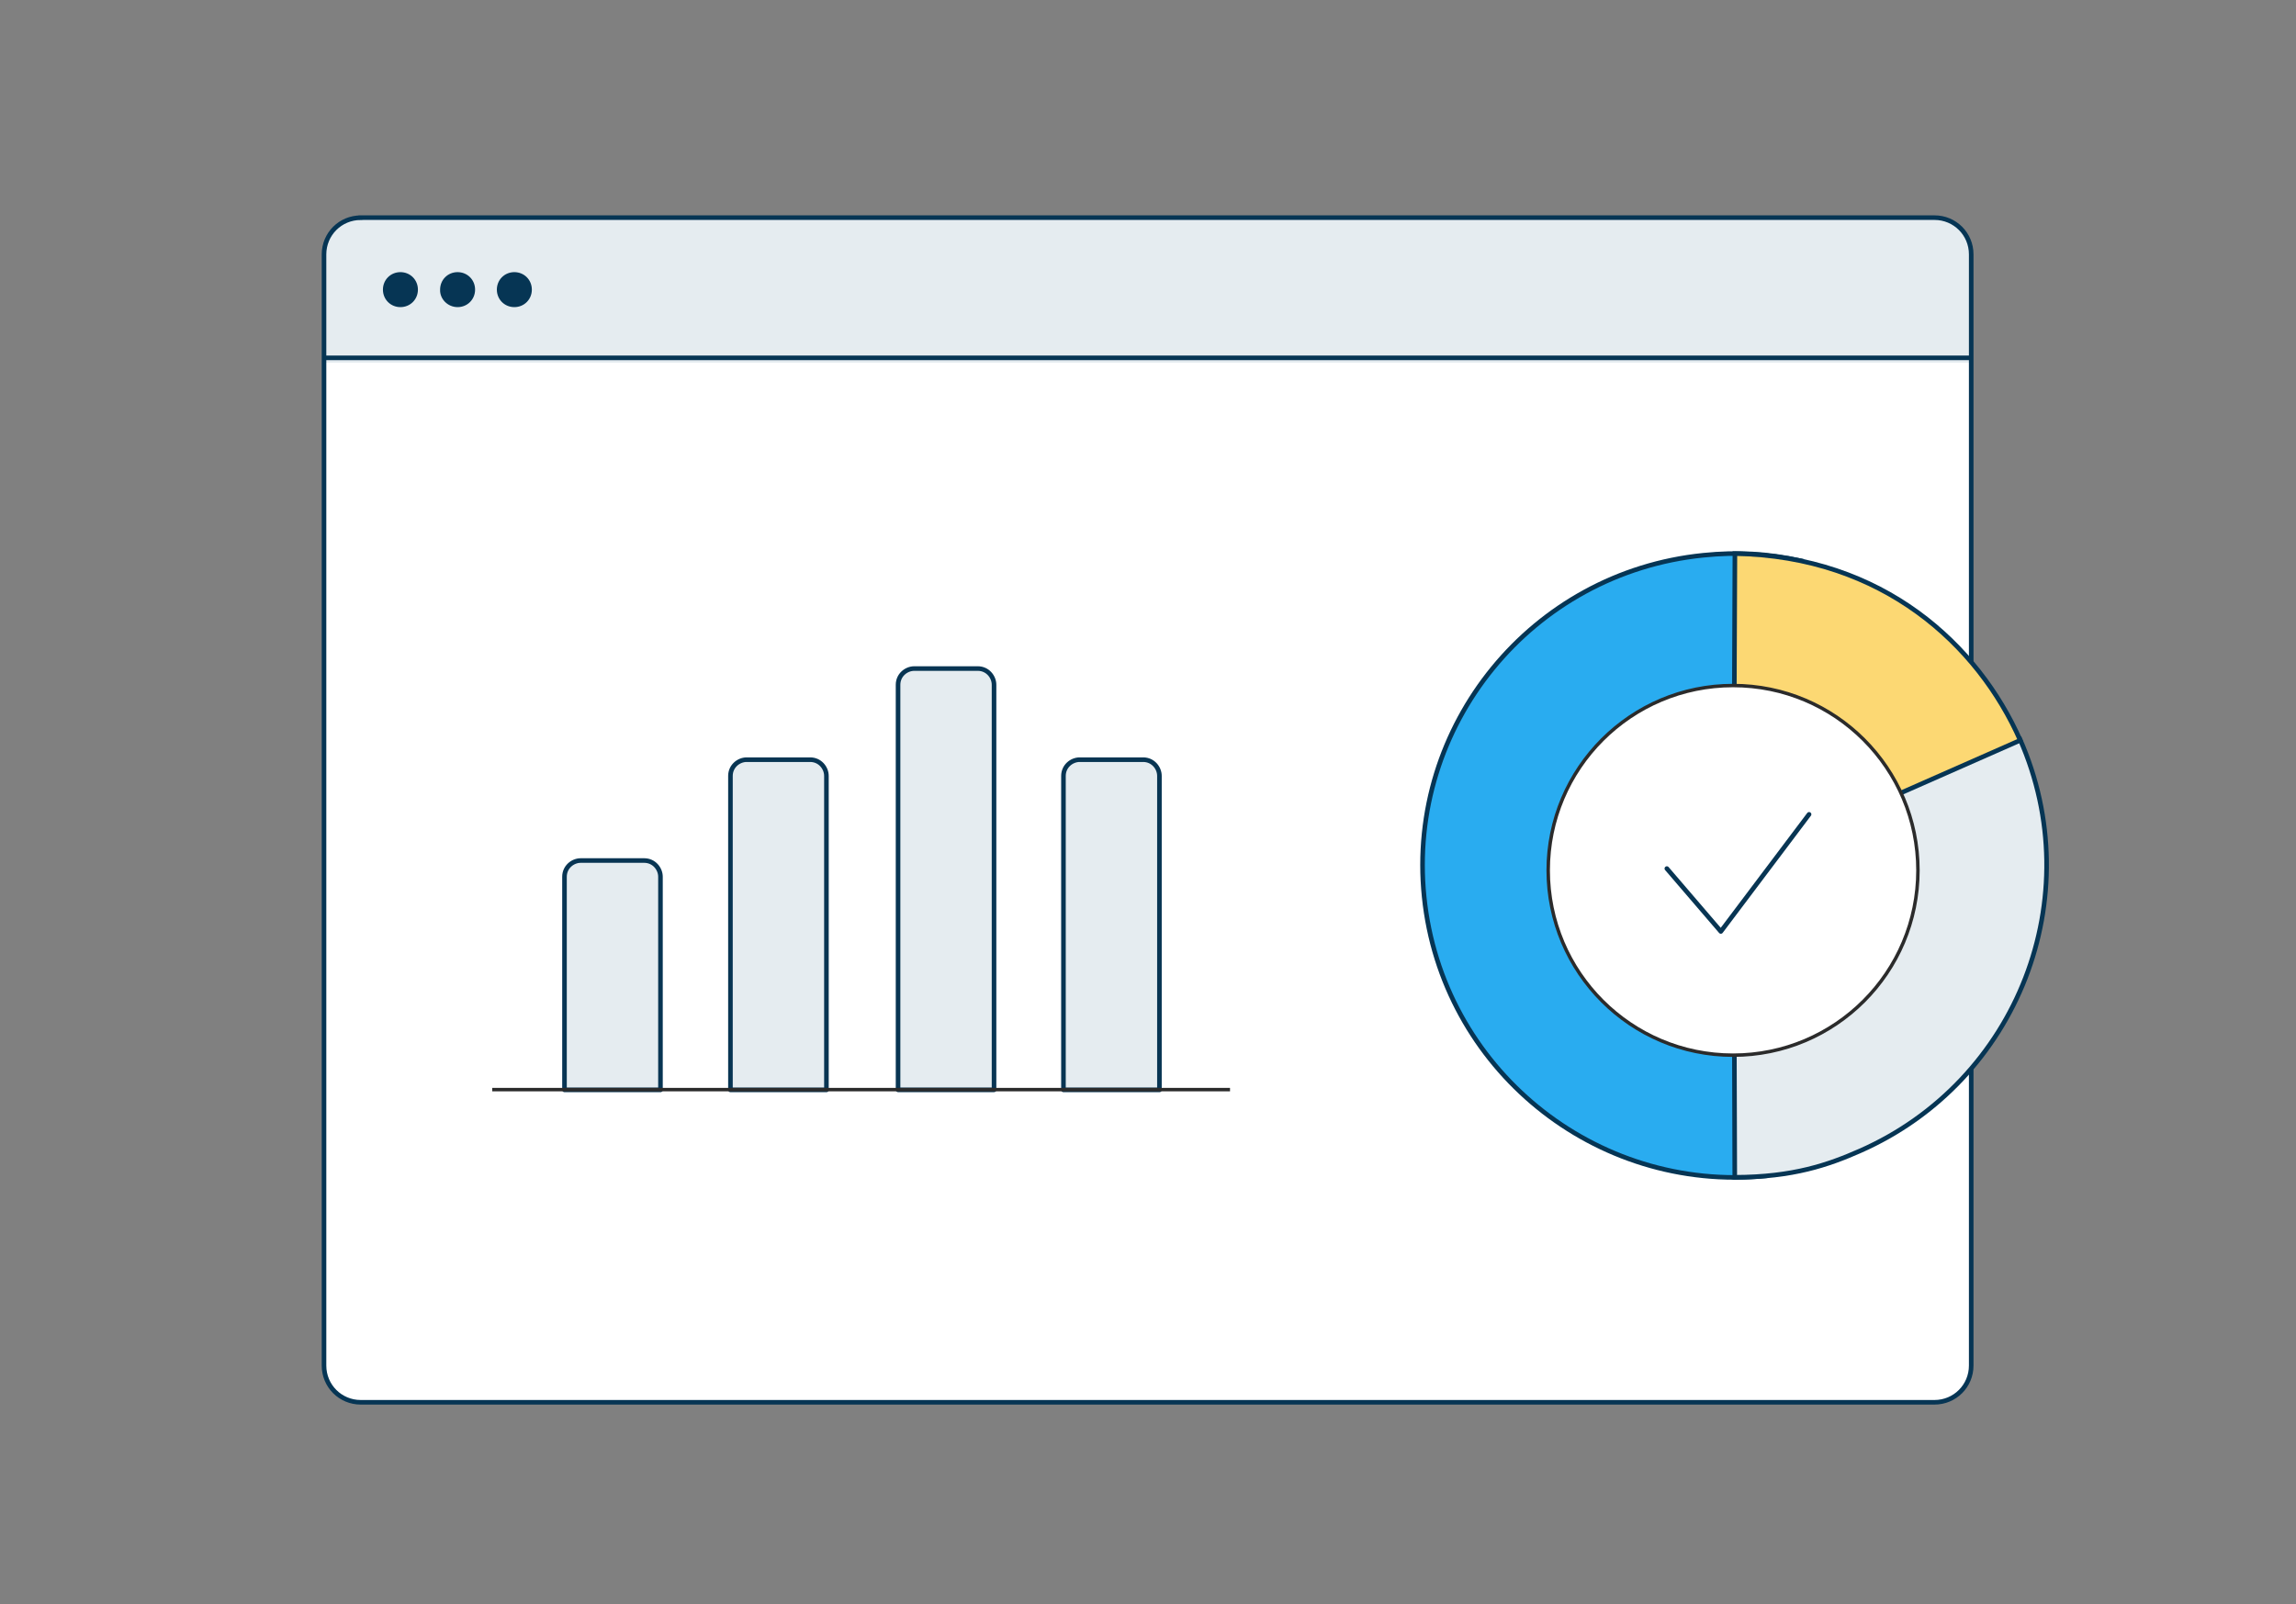
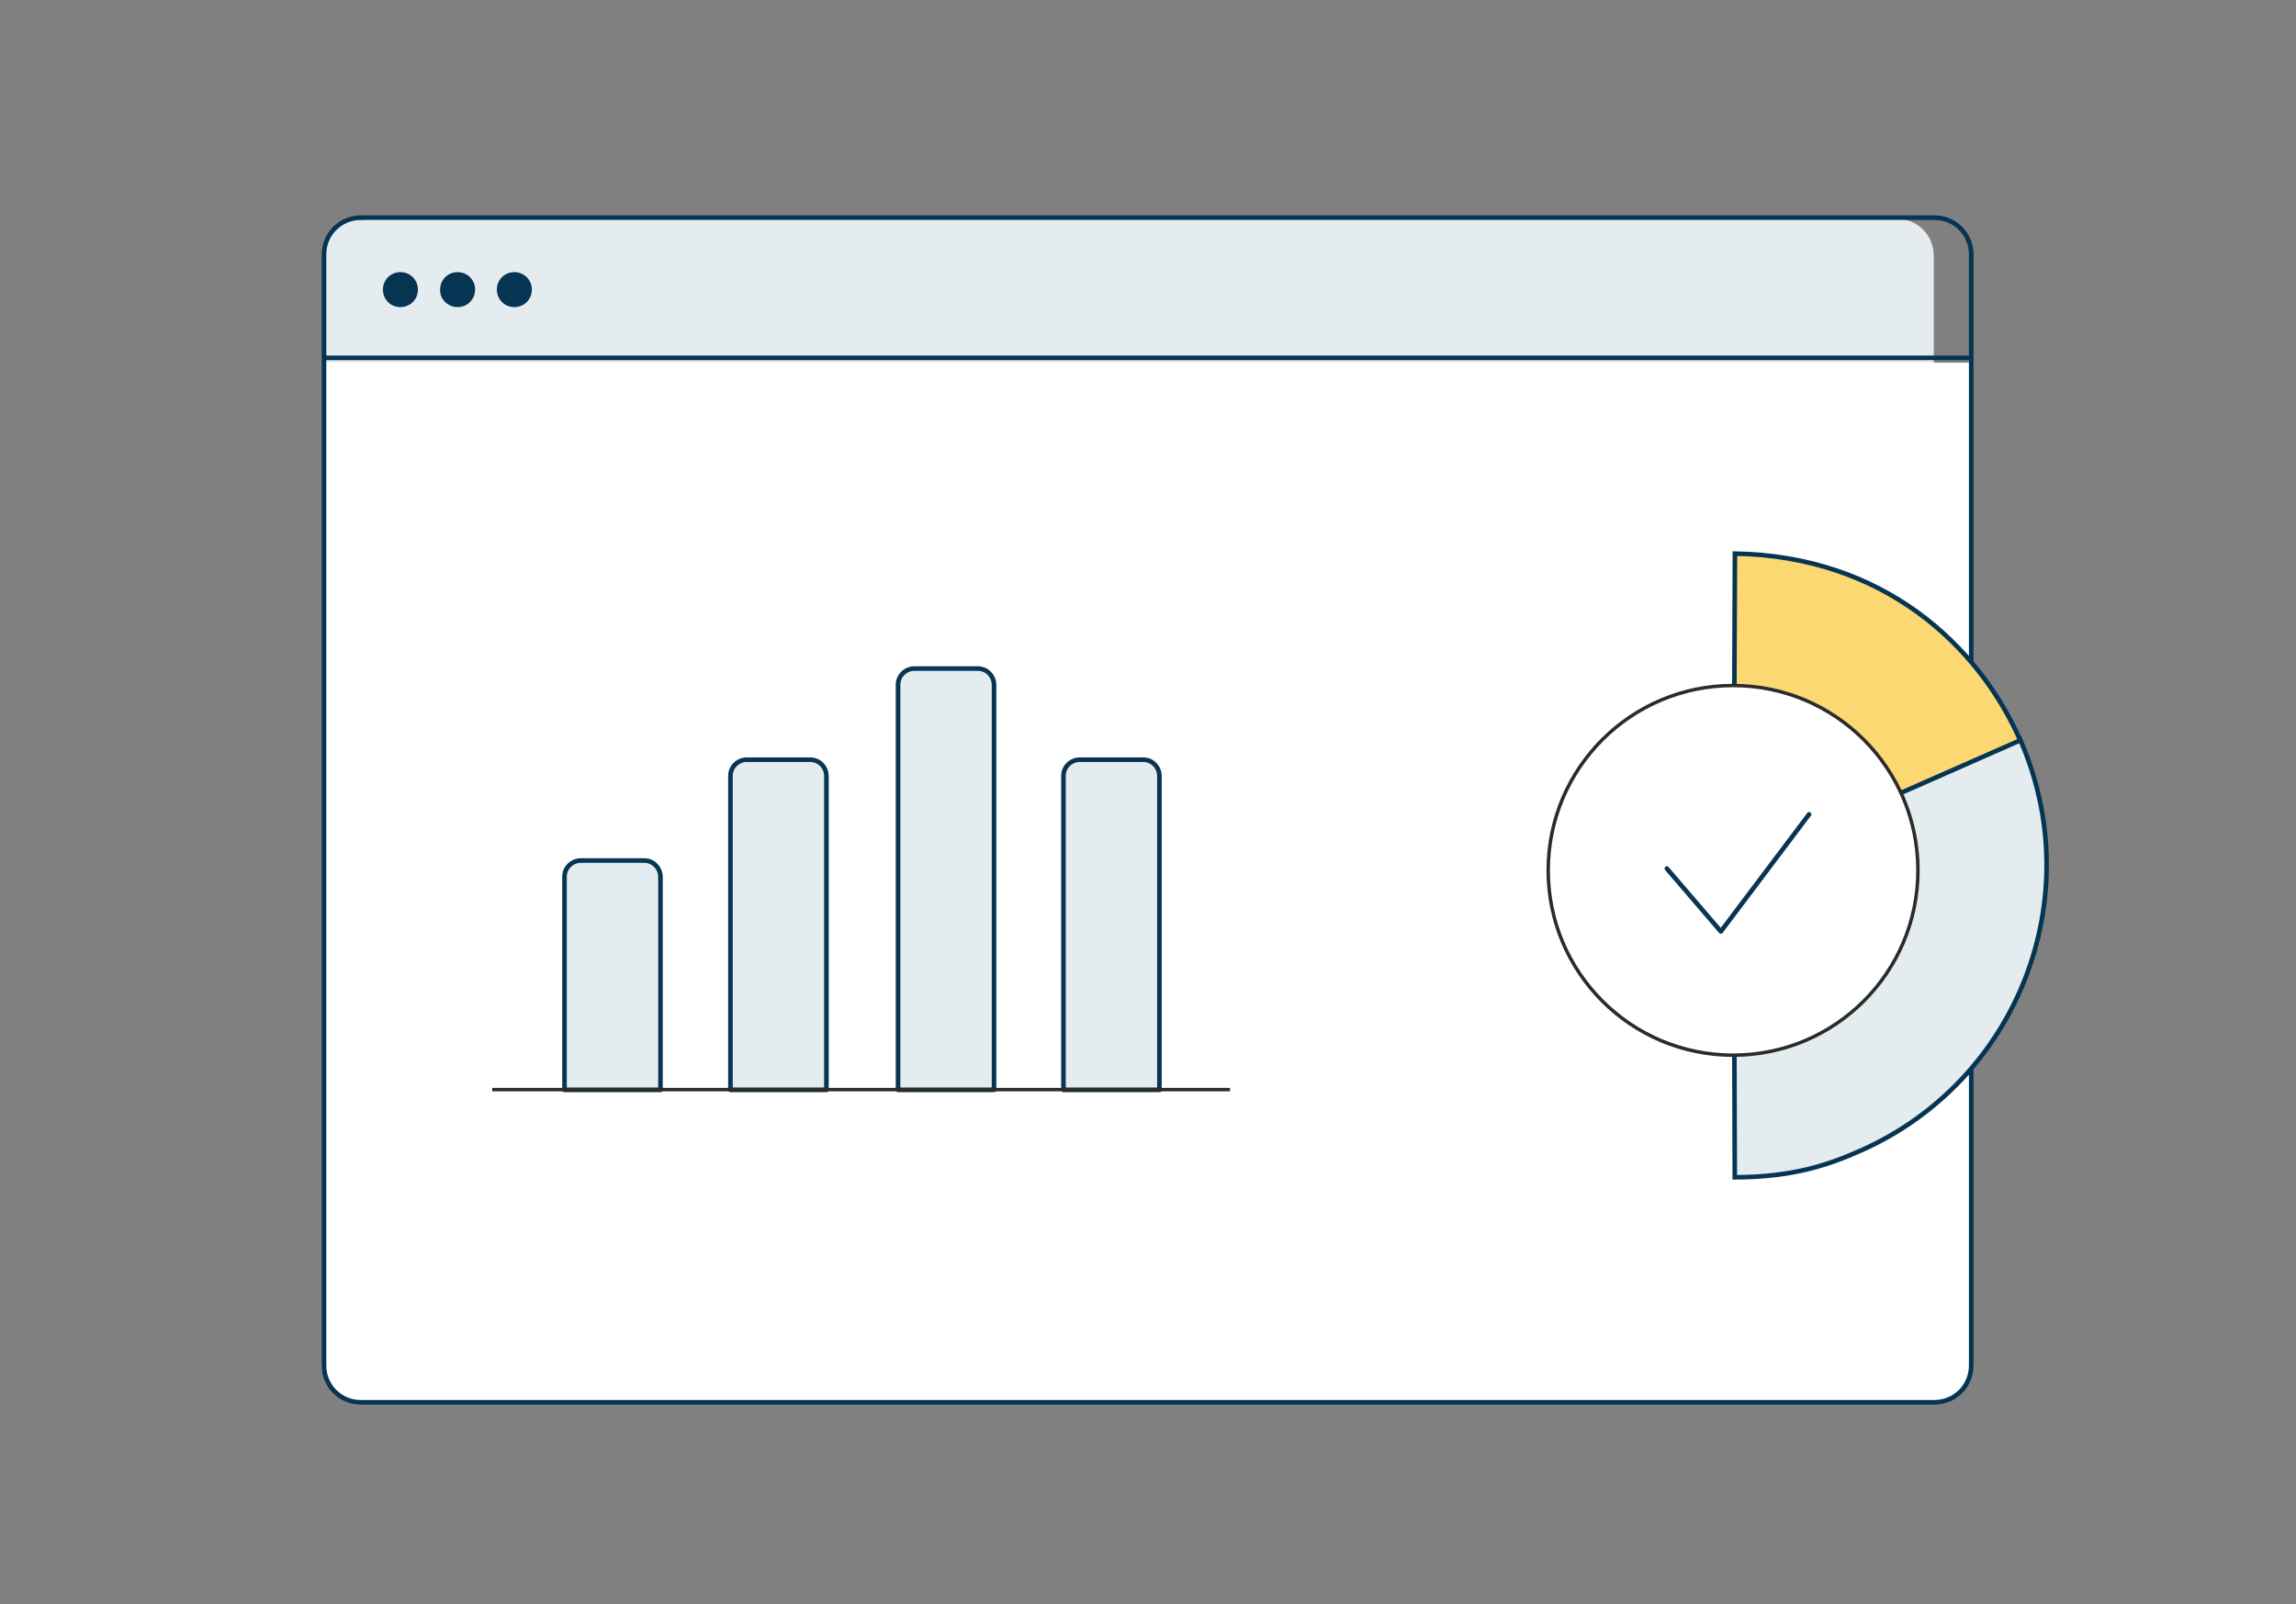
<svg xmlns="http://www.w3.org/2000/svg" id="Layer_1" viewBox="0 0 500 349.41">
  <rect x="0" y="0" width="500" height="349.41" fill="#808080" stroke="none" />
  <defs>
    <style>.cls-1,.cls-2,.cls-3{fill:none;}.cls-4,.cls-2{stroke:#083553;stroke-linecap:round;stroke-linejoin:round;}.cls-4,.cls-5,.cls-6{fill:#e5ecf0;}.cls-7,.cls-8{fill:#fff;}.cls-9{fill:#063554;}.cls-10{fill:#fcd873;}.cls-10,.cls-6,.cls-11,.cls-3{stroke:#063554;}.cls-10,.cls-6,.cls-11,.cls-8,.cls-12{stroke-miterlimit:10;}.cls-11{fill:#29acf0;}.cls-8,.cls-12{stroke:#2b2b2b;stroke-width:.75px;}.cls-12{fill:#d7d7d7;}</style>
  </defs>
-   <path class="cls-5" d="m78.4,47.66c-4.44,0-8,3.55-8,8v242.04c0,4.44,3.55,8,8,8h342.71c4.44,0,8-3.55,8-8V55.66c0-4.44-3.55-8-8-8H78.4Z" />
+   <path class="cls-5" d="m78.4,47.66c-4.44,0-8,3.55-8,8v242.04h342.71c4.44,0,8-3.55,8-8V55.66c0-4.44-3.55-8-8-8H78.4Z" />
  <path class="cls-7" d="m70.8,79v218.45c0,4.44,3.55,8,8,8h342.71c4.44,0,8-3.55,8-8V79H70.8Z" />
  <path class="cls-3" d="m78.56,47.42c-4.44,0-8,3.55-8,8v242.04c0,4.44,3.55,8,8,8h342.71c4.44,0,8-3.55,8-8V55.41c0-4.44-3.55-8-8-8H78.56Z" />
  <line class="cls-3" x1="70.48" y1="77.95" x2="429.35" y2="77.95" />
  <path class="cls-9" d="m87.2,66.4c1.86,0,3.31-1.45,3.31-3.31s-1.45-3.31-3.31-3.31-3.31,1.45-3.31,3.31,1.45,3.31,3.31,3.31" />
  <path class="cls-3" d="m87.2,66.4c1.86,0,3.31-1.45,3.31-3.31s-1.45-3.31-3.31-3.31-3.31,1.45-3.31,3.31,1.45,3.31,3.31,3.31Z" />
  <path class="cls-9" d="m99.65,66.4c1.86,0,3.31-1.45,3.31-3.31s-1.45-3.31-3.31-3.31-3.31,1.45-3.31,3.31c-.08,1.78,1.45,3.31,3.31,3.31" />
  <path class="cls-3" d="m99.65,66.4c1.86,0,3.31-1.45,3.31-3.31s-1.45-3.31-3.31-3.31-3.31,1.45-3.31,3.31c-.08,1.78,1.45,3.31,3.31,3.31Z" />
  <path class="cls-9" d="m112.01,66.4c1.86,0,3.31-1.45,3.31-3.31s-1.45-3.31-3.31-3.31-3.31,1.45-3.31,3.31,1.45,3.31,3.31,3.31" />
  <path class="cls-3" d="m112.01,66.4c1.86,0,3.31-1.45,3.31-3.31s-1.45-3.31-3.31-3.31-3.31,1.45-3.31,3.31,1.45,3.31,3.31,3.31Z" />
  <path class="cls-4" d="m143.83,237.41v-46.42c0-1.77-1.42-3.54-3.54-3.54h-13.82c-1.77,0-3.54,1.42-3.54,3.54v46.42h20.91Z" />
  <path class="cls-4" d="m179.97,237.41v-68.39c0-1.77-1.42-3.54-3.54-3.54h-13.82c-1.77,0-3.54,1.42-3.54,3.54v68.39h20.91Z" />
  <path class="cls-4" d="m252.49,237.41v-68.39c0-1.77-1.42-3.54-3.54-3.54h-13.82c-1.77,0-3.54,1.42-3.54,3.54v68.39h20.91Z" />
  <path class="cls-4" d="m216.47,237.4v-88.23c0-1.77-1.42-3.54-3.54-3.54h-13.82c-1.77,0-3.54,1.42-3.54,3.54v88.23h20.91Z" />
  <line class="cls-12" x1="107.19" y1="237.35" x2="267.86" y2="237.35" />
-   <path class="cls-11" d="m377.83,188.54l6.88,67.59c-37.38,3.77-70.76-23.43-74.57-60.76-3.8-37.33,23.42-70.65,60.8-74.42,7.48-.75,13.91-.39,21.25,1.2l-14.37,66.39Z" />
  <path class="cls-6" d="m377.57,188.43l62.31-27.43c15.18,34.39-.42,74.55-34.83,89.7-6.88,3.03-14.53,5.72-27.27,5.75l-.21-68.01Z" />
  <path class="cls-10" d="m377.53,188.77l.28-68.18c32.32.54,53.02,19.98,62.14,40.67l-62.42,27.52Z" />
  <rect class="cls-1" x="309.53" y="120.33" width="136.39" height="136.39" transform="translate(113.56 517.82) rotate(-77.79)" />
  <circle class="cls-8" cx="377.41" cy="189.59" r="40.26" />
  <path class="cls-2" d="m362.99,189.2l11.76,13.7,19.21-25.51" />
</svg>